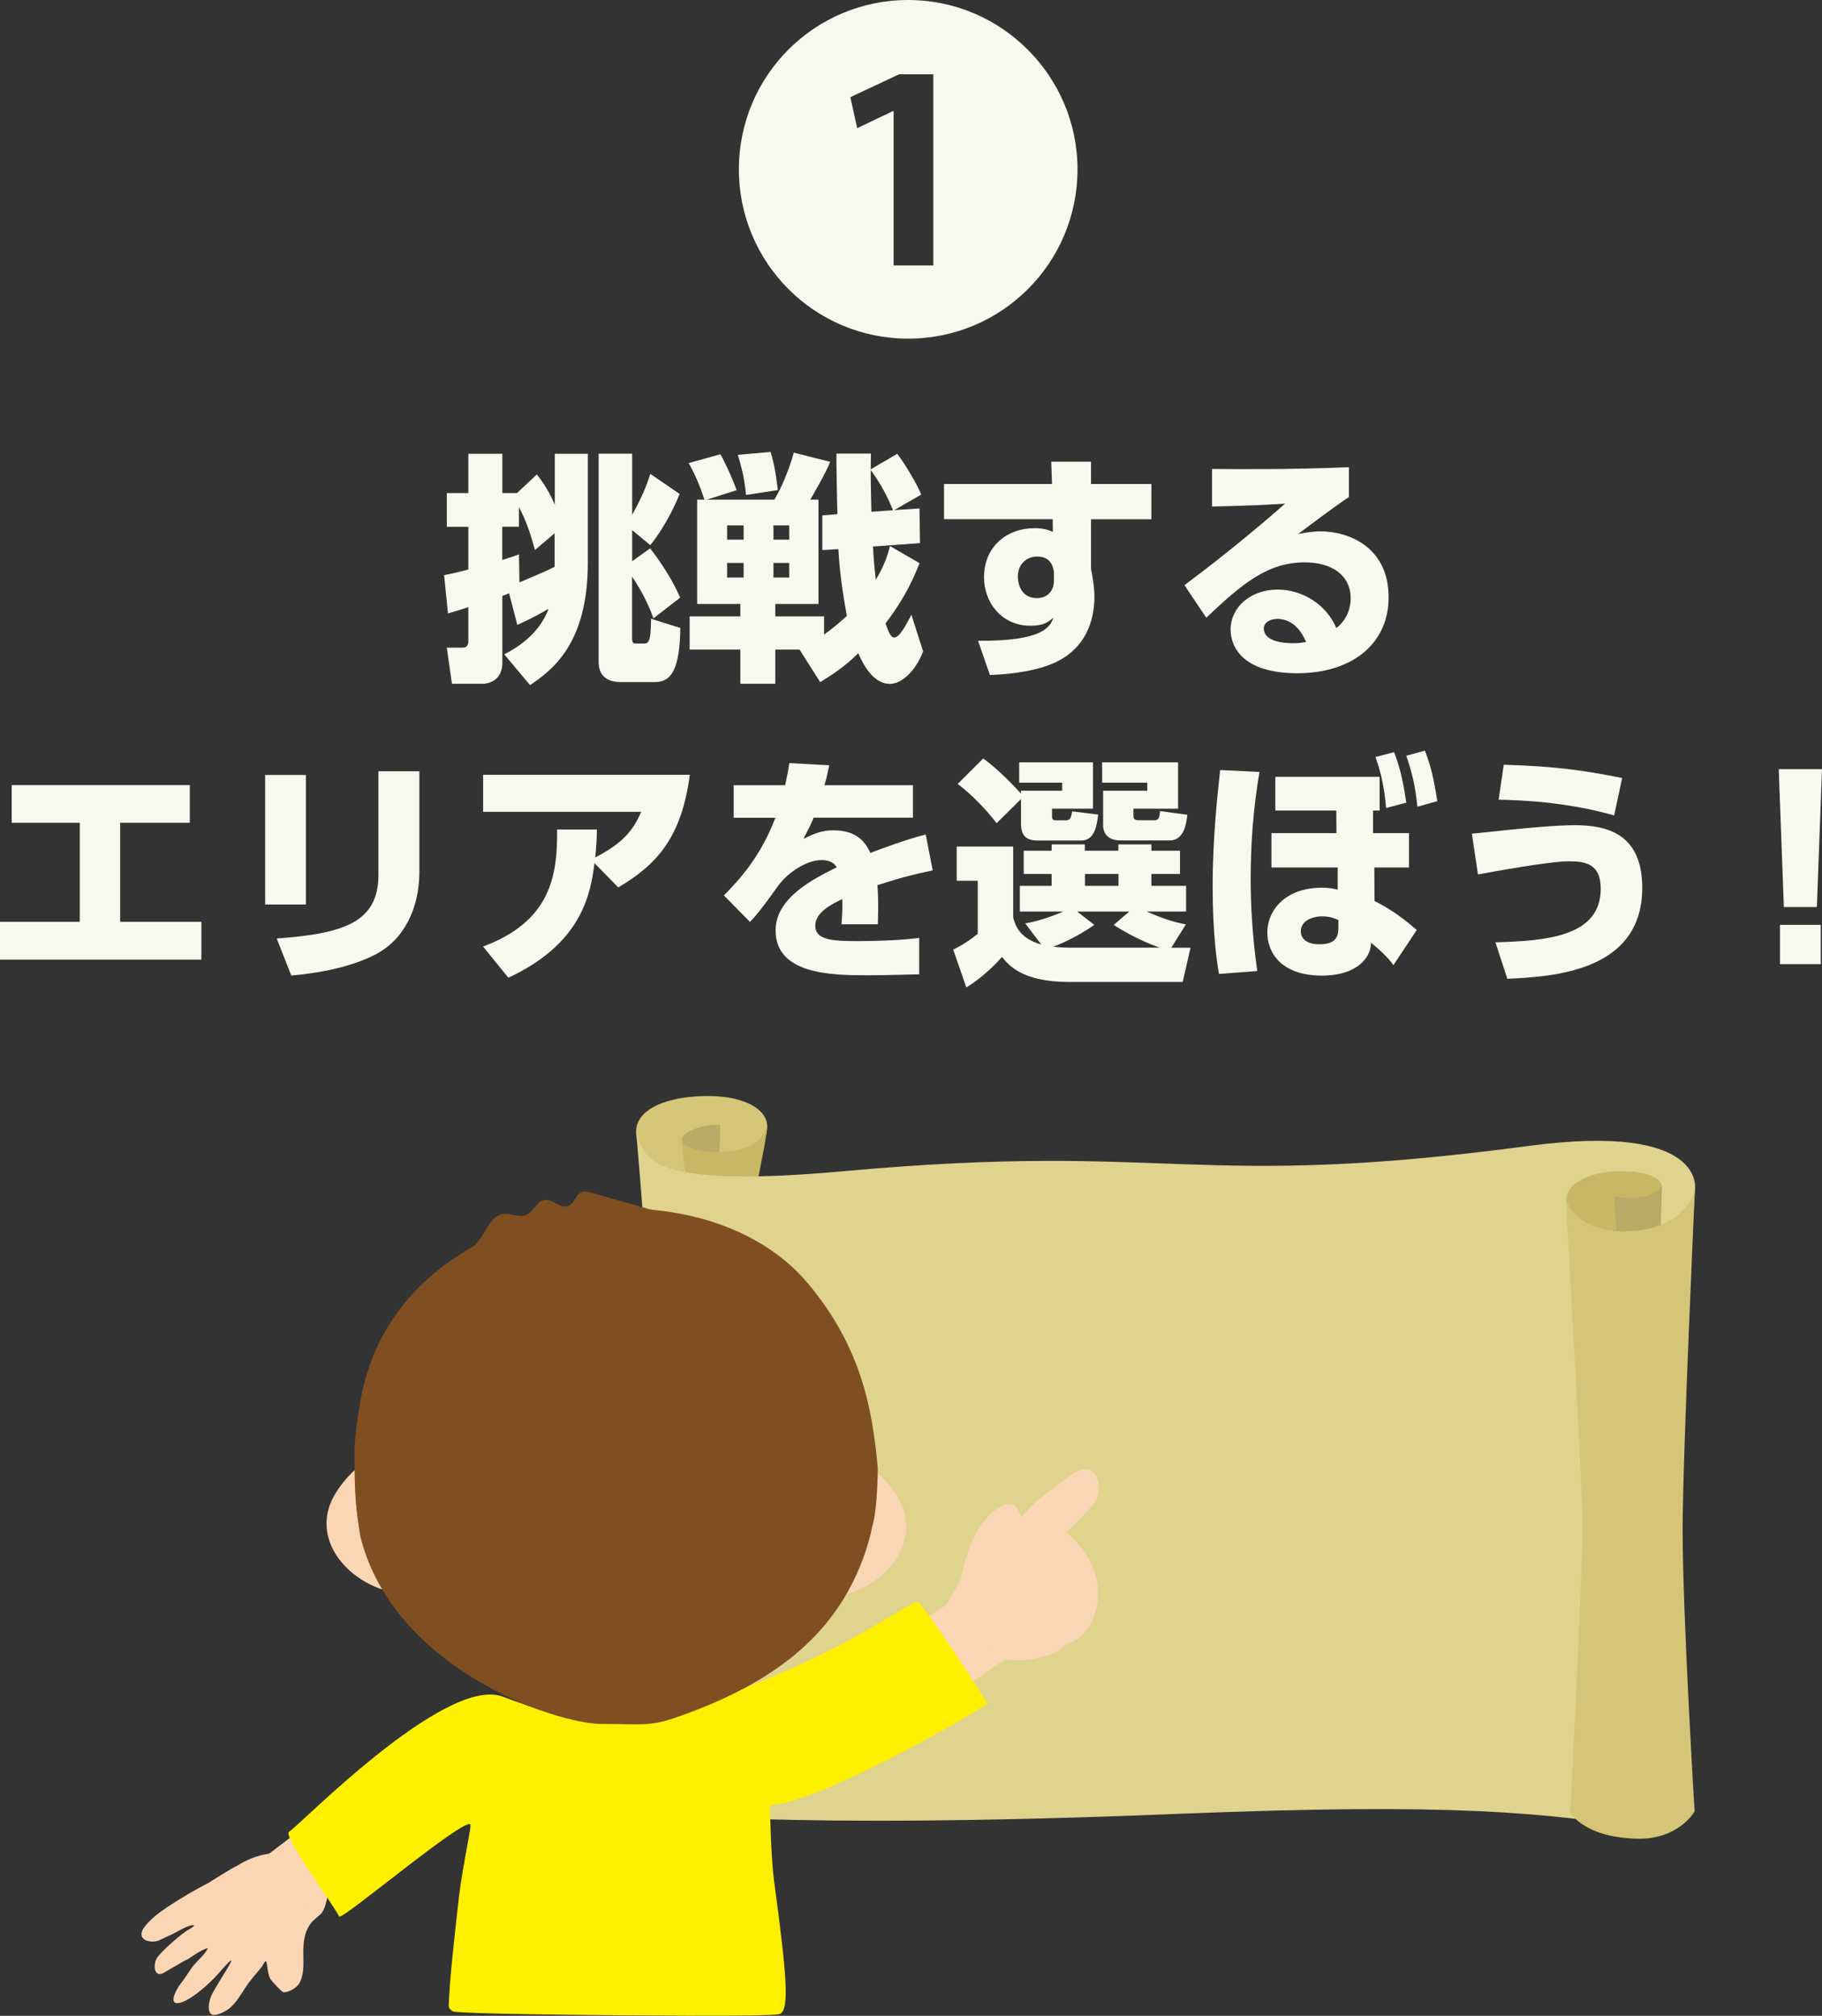
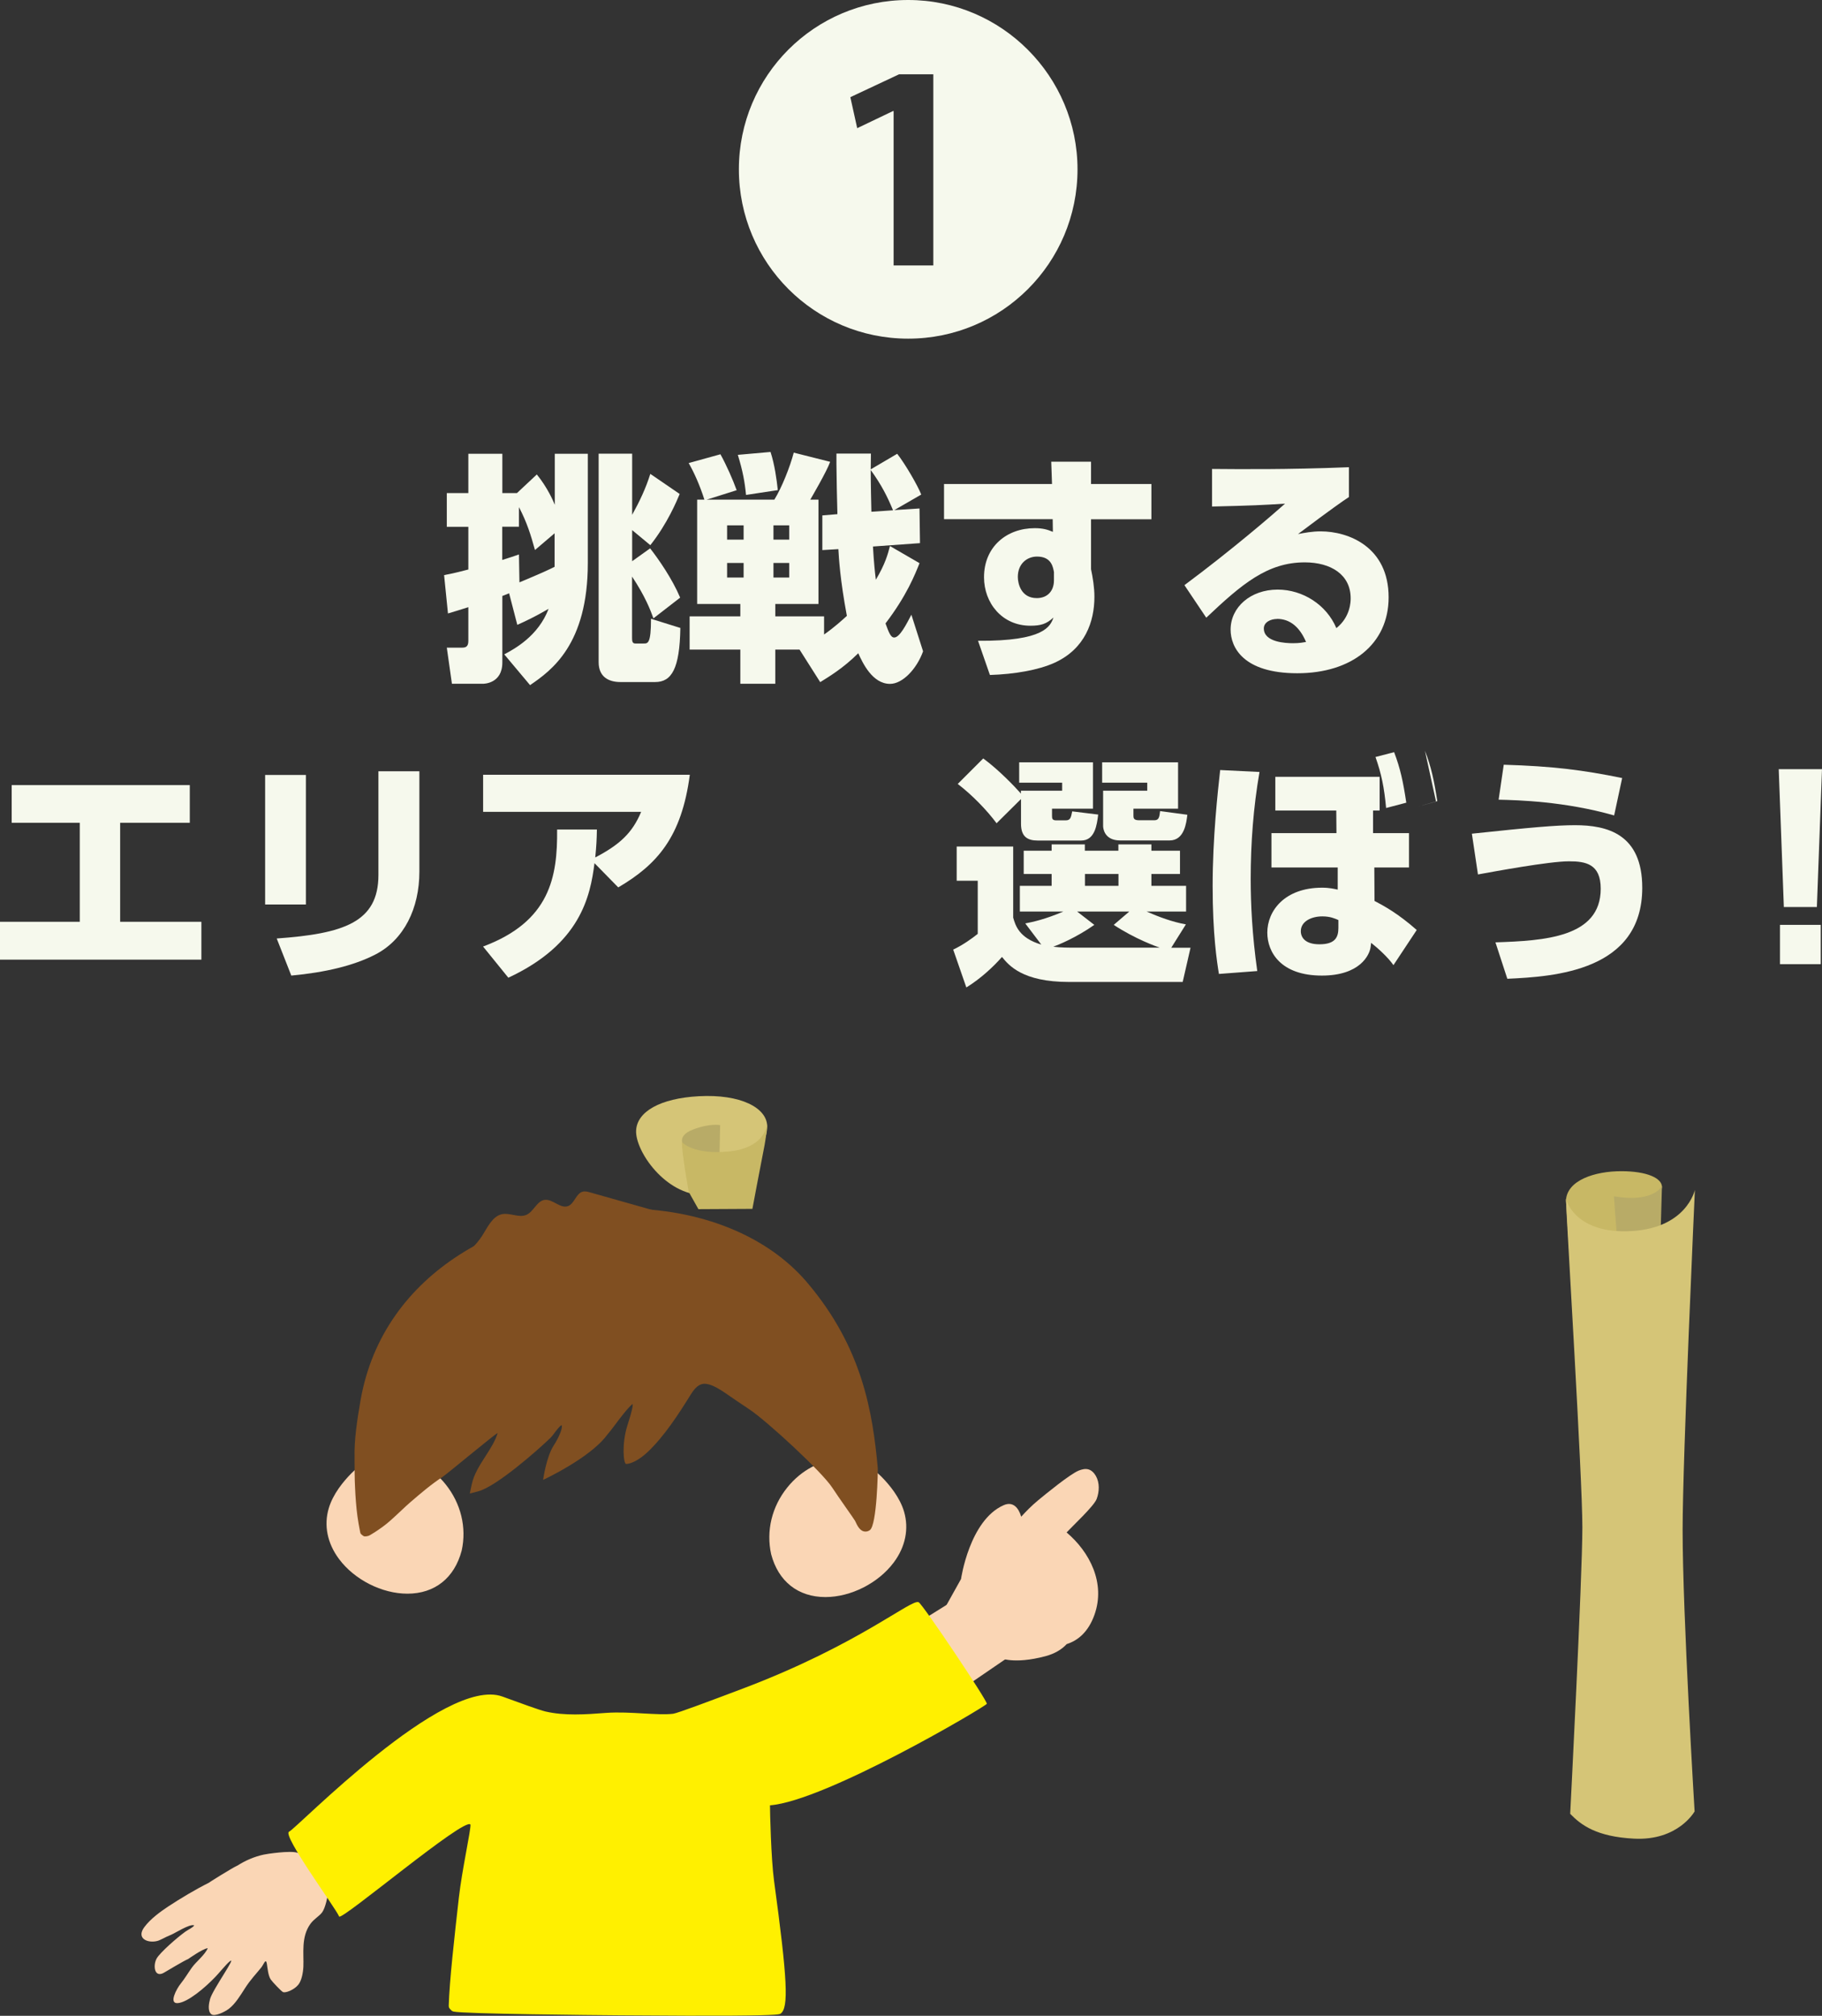
<svg xmlns="http://www.w3.org/2000/svg" id="_レイヤー_1" width="188.64" height="208.69" viewBox="0 0 188.64 208.69">
  <rect x="0" y="0" width="188.64" height="208.69" fill="#333333" stroke="none" />
  <defs>
    <style>.cls-1{fill:#c8b865;}.cls-2{fill:#d5c577;}.cls-3{fill:#804f21;}.cls-4{fill:#e0d38e;}.cls-5{fill:#b8ab67;}.cls-6{fill:#fad6b5;}.cls-7{fill:#f6f9ed;}.cls-8{fill:#fff000;}</style>
  </defs>
  <path class="cls-2" d="M79.43,116.6c-.02-1.91-2.75-3.35-7.1-3.11-3.99.22-6.37,1.6-6.47,3.54-.11,2.12,3.02,6.7,7.02,6.7s6.57-5.02,6.55-7.13Z" />
  <path class="cls-5" d="M70.99,118.92s-1.26-1.22.78-1.99c1.77-.67,2.79-.45,2.79-.45l-.08,3.72-3.49-1.28Z" />
  <path class="cls-1" d="M71.31,123.39s-.71-3.88-.71-5.15c0,0,1.16,1.36,4.96.96,2.27-.24,3.64-1.32,3.87-2.86,0,0-.05,1.19-.38,2.78-.32,1.59-1.15,6.03-1.15,6.03l-5.59.03-1-1.78Z" />
-   <path class="cls-4" d="M65.86,117.14s1.2,13.14,1.98,28.79c.78,15.66-.85,41.67-.85,41.67,0,0,13.24,1.88,54.81.19,28.75-1.16,38.13-.17,49.5,1.68l4.18-66.25s1.39-7.06-17.17-4.59c-34.99,4.66-36.9-.47-70.8,2.61-21.63,1.96-20.63-1.69-21.67-4.11Z" />
  <path class="cls-1" d="M172.07,122.88c0-.9-1.53-1.63-4.22-1.63s-5.63.92-5.72,3.05l.51,7.92,8.78-.6.56-8.37c.06-.12.09-.24.09-.36Z" />
  <path class="cls-5" d="M167.1,123.86s.19,2.97.46,5.7c.23,2.39,4.27,1.64,4.27,1.64l.24-8.42s-.84,1.78-4.97,1.07Z" />
  <path class="cls-2" d="M162.14,124.13s.79,3.44,6.26,3.34c6.24-.12,7.08-4.32,7.08-4.28,0,0-1.27,27.71-1.27,35.21,0,8.76,1.24,29.13,1.24,29.13,0,0-1.69,3.06-6.28,2.82-3.88-.2-5.48-1.41-6.6-2.57,0,0,1.26-24.55,1.26-29.66s-1.62-31.44-1.7-33.99Z" />
  <path class="cls-7" d="M52.2,67.75c1.08-.58,3.52-1.89,4.6-4.72-1.46.85-2.46,1.31-3.24,1.66l-.85-3.27c-.33.13-.43.17-.7.28v6.88c0,2.21-1.93,2.21-2.03,2.21h-3.19l-.53-3.74h1.53c.38,0,.7-.05.7-.7v-3.49c-.93.3-1.38.43-2.11.65l-.4-3.97c.65-.13.85-.15,2.51-.58v-4.42h-2.23v-3.49h2.23v-4.07h3.52v4.07h1.51l2.06-1.93c1.1,1.35,1.71,2.76,1.86,3.14v-5.28h3.42v11.31c0,8.44-3.77,11.13-5.98,12.64l-2.66-3.17ZM55.39,56.95c-.43-1.56-.83-2.86-1.66-4.45v2.03h-1.73v3.44c.98-.3,1.08-.35,1.73-.57l.05,2.89c2.39-1,2.94-1.26,3.64-1.61v-3.47l-2.03,1.73ZM67.65,64.01c-.3-.83-.83-2.24-2.21-4.32v6.33c0,.33.02.6.33.6h.88c.43,0,.75,0,.75-2.56l3.04.95c-.07,4.22-.9,5.6-2.61,5.6h-3.59c-1.25,0-2.26-.55-2.26-2.06v-21.58h3.47v6.33c.78-1.41,1.41-2.74,1.88-4.24l3.04,2.08c-.28.68-1.28,3.09-3.04,5.3l-1.88-1.56v3.22l1.86-1.33c.9,1.15,2.29,3.16,3.11,5.1l-2.76,2.14Z" />
  <path class="cls-7" d="M95.2,58.31c-.45,1.13-1.33,3.37-3.52,6.23.33.9.53,1.46.9,1.46.58,0,1.28-1.41,1.78-2.36l1.21,3.79c-.65,1.81-2.11,3.37-3.42,3.37-1.83,0-2.84-2.18-3.29-3.17-1.58,1.56-3.01,2.41-3.94,2.99l-2.14-3.37h-2.51v3.54h-3.62v-3.54h-5.25v-3.44h5.25v-1.28h-4.47v-10.8h.75c-.48-1.51-1.08-2.84-1.63-3.79l3.29-.91c.6,1.08,1.28,2.61,1.68,3.72l-3.11.98h7.01c.78-1.26,1.63-3.42,2.01-4.87l3.77.95c-.35,1-1.96,3.74-2.06,3.92h.85v10.8h-4.47v1.28h5.05v1.88c1.13-.8,1.86-1.48,2.36-1.93-.7-3.74-.83-6-.88-6.91l-1.66.1v-3.59l1.56-.13c-.03-.8-.1-4.45-.1-5.17v-1.1h3.57c0,.25-.02,1.38-.02,1.63l2.74-1.61c.85,1.08,2.14,3.32,2.49,4.22l-2.79,1.61,2.61-.17.05,3.59-4.87.35c.1,1.71.2,2.64.3,3.44.98-1.66,1.23-2.61,1.46-3.49l3.07,1.78ZM75.28,54.39v1.48h1.71v-1.48h-1.71ZM75.28,58.28v1.51h1.71v-1.51h-1.71ZM79.78,46.8c.43,1.33.63,2.84.75,3.94l-3.29.5c-.13-1.33-.33-2.46-.85-4.15l3.39-.3ZM80.08,54.39v1.48h1.63v-1.48h-1.63ZM80.08,58.28v1.51h1.63v-1.51h-1.63ZM92.46,52.83c-.58-1.4-1.18-2.61-2.31-4.17,0,1.41.05,3.42.07,4.32l2.24-.15Z" />
  <path class="cls-7" d="M119.21,50.12v3.64h-6.25v5.17c.18.85.35,1.88.35,2.86,0,2.54-.95,5.38-4.14,6.83-1.66.75-4.12,1.18-6.68,1.26l-1.23-3.54c6.88.05,7.49-1.51,7.81-2.41-.73.68-1.33.85-2.39.85-2.94,0-4.8-2.36-4.8-5.02,0-3.17,2.36-5.08,5.25-5.08.85,0,1.33.15,1.88.38l-.02-1.31h-11.25v-3.64h11.18l-.08-2.31h4.12v2.31h6.25ZM109.13,59.28c-.1-.55-.25-1.66-1.76-1.66-1.03,0-1.99.73-1.99,2.11,0,.68.33,2.19,1.96,2.19,1.13,0,1.78-.76,1.78-1.84v-.8Z" />
  <path class="cls-7" d="M139.67,51.45c-.68.45-1.81,1.23-5.28,3.84.68-.13,1.48-.28,2.34-.28,2.89,0,7.04,1.61,7.04,6.83,0,4.85-3.84,7.86-9.45,7.86s-6.91-2.69-6.91-4.52c0-2.31,2.06-4.14,4.87-4.14,2.61,0,5.07,1.58,6.08,3.99,1.48-1.18,1.48-2.79,1.48-3.09,0-2.46-2.06-3.72-4.75-3.72-3.87,0-6.51,2.24-10.2,5.73l-2.26-3.37c5-3.72,9.09-7.26,10.42-8.44-2.31.15-3.37.2-7.56.3v-3.89c2.76.02,7.59.08,14.17-.18v3.07ZM132.21,64.08c-.63,0-1.36.32-1.36.98,0,1.43,2.26,1.53,3.02,1.53.68,0,1.05-.08,1.35-.13-.63-1.48-1.61-2.39-3.01-2.39Z" />
  <path class="cls-7" d="M12.44,95.43h8.41v3.92H0v-3.92h8.26v-10.25H1.21v-3.9h18.44v3.9h-7.21v10.25Z" />
  <path class="cls-7" d="M31.67,93.64h-4.22v-13.41h4.22v13.41ZM43.42,90.25c0,3.77-1.58,7.06-4.6,8.59-2.21,1.13-5.12,1.83-8.66,2.16l-1.51-3.84c6.91-.5,10.53-1.66,10.53-6.58v-10.73h4.24v10.4Z" />
  <path class="cls-7" d="M50.02,97.99c6.93-2.59,7.71-7.21,7.66-12.11h4.12c-.02,1.03-.05,1.68-.17,2.89,2.54-1.33,3.84-2.54,4.75-4.72h-16.36v-3.84h21.4c-.85,6.46-3.39,9.3-7.41,11.66l-2.46-2.51c-.43,3.44-1.46,8.39-8.92,11.86l-2.61-3.22Z" />
-   <path class="cls-7" d="M94.52,81.28v3.37h-10.28c-.3.76-.53,1.18-1.06,2.19,1.06-.5,1.86-.88,3.09-.88,2.36,0,3.29,1.13,3.84,2.34.81-.3,3.42-1.31,5.73-1.91l.73,3.72c-1.91.4-3.24.73-5.73,1.53.05.55.13,1.76.05,4.05h-3.77c.13-1.41.1-2.31.08-2.61-1.13.55-2.79,1.38-2.79,2.74,0,1.53,1.83,1.61,4.45,1.61,1.93,0,4.37-.08,6.31-.33v3.77c-3.74.1-4.52.1-5.4.1-3.77,0-9.47-.12-9.47-4.65,0-3.37,3.9-5.32,6.33-6.53-.33-.58-.95-.75-1.58-.75-1.46,0-3.44,1.21-4.52,2.71-1.96,2.76-2.54,3.34-2.89,3.69l-2.69-2.74c1.68-1.71,3.79-4.02,5.33-8.04h-4.32v-3.37h5.33c.2-.93.3-1.41.43-2.29l4.14.23c-.25,1.15-.33,1.48-.5,2.06h9.17Z" />
  <path class="cls-7" d="M121.27,98.12h1.99l-.81,3.54h-11.78c-4.82,0-6.23-1.73-6.93-2.59-.9,1.03-2.23,2.26-3.69,3.16l-1.36-3.92c1.01-.48,1.96-1.16,2.54-1.63v-5.5h-2.18v-3.54h5.85v7.36c.23.8.6,2.11,2.91,2.79l-1.66-2.19c.78-.15,2.08-.43,3.94-1.23h-4.5v-2.66h3.29v-1.23h-2.89v-2.41h2.89v-.65h3.44v.65h3.47v-.65h3.42v.65h2.96v2.41h-2.96v1.23h3.59v2.66h-4.09c1.33.58,2.69,1.08,4.07,1.33l-1.51,2.41ZM105.69,82.74l-2.51,2.49c-.98-1.33-2.54-2.94-4.02-4.07l2.64-2.64c1.61,1.18,3.29,2.94,3.9,3.64v-.3h4.27v-.83h-4.45v-2.11h7.64v4.8h-4.24v.73c0,.28.02.48.43.48h.98c.5,0,.55-.28.68-.93l2.69.33c-.13,1.05-.33,2.69-1.76,2.69h-4.5c-1.06,0-1.73-.4-1.73-1.73v-2.54ZM116.92,94.37h-5.4l1.78,1.38c-1.89,1.33-3.77,2.09-4.25,2.26.78.1,1.63.1,2.44.1h8.59c-.3-.1-2.56-.9-4.77-2.36l1.61-1.38ZM112.33,90.48v1.23h3.47v-1.23h-3.47ZM114.11,78.92h7.86v4.8h-4.62v.7c0,.25,0,.5.58.5h1.58c.48,0,.53-.33.6-.95l2.82.38c-.1.83-.3,2.66-1.84,2.66h-5.12c-1.68,0-1.76-1.33-1.76-1.48v-3.67h4.57v-.83h-4.67v-2.11Z" />
-   <path class="cls-7" d="M130.4,79.93c-.63,3.64-.91,7.34-.91,11.06,0,2.61.15,5.78.68,9.54l-3.97.3c-.2-1.23-.65-4.1-.65-9.1s.53-9.77.78-12.01l4.07.2ZM142.31,93.27c.95.5,2.41,1.28,4.37,3.01l-2.41,3.64c-.55-.8-1.61-1.76-2.31-2.31l-.05.4c-.1.88-1.13,2.99-5.05,2.99-4.27,0-5.65-2.44-5.65-4.45,0-2.24,1.78-4.65,5.68-4.65.78,0,1.26.13,1.61.2v-2.29h-6.86v-3.56h6.73l-.02-2.34h-6.31v-3.49h10.8v3.49h-.68v2.34h3.72v3.56h-3.59l.02,3.44ZM138.57,95.25c-.35-.15-.83-.38-1.66-.38-1.15,0-2.23.53-2.23,1.53,0,.65.45,1.36,1.93,1.36,1.68,0,1.96-.78,1.96-1.71v-.8ZM144.34,77.87c.65,1.71.93,3.04,1.26,5.23l-2.09.55c-.2-2.14-.48-3.52-1.1-5.28l1.93-.5ZM147.53,77.72c.65,1.68.95,3.09,1.28,5.22l-2.06.58c-.23-2.14-.5-3.37-1.15-5.28l1.93-.53Z" />
+   <path class="cls-7" d="M130.4,79.93c-.63,3.64-.91,7.34-.91,11.06,0,2.61.15,5.78.68,9.54l-3.97.3c-.2-1.23-.65-4.1-.65-9.1s.53-9.77.78-12.01l4.07.2ZM142.31,93.27c.95.5,2.41,1.28,4.37,3.01l-2.41,3.64c-.55-.8-1.61-1.76-2.31-2.31l-.05.4c-.1.88-1.13,2.99-5.05,2.99-4.27,0-5.65-2.44-5.65-4.45,0-2.24,1.78-4.65,5.68-4.65.78,0,1.26.13,1.61.2v-2.29h-6.86v-3.56h6.73l-.02-2.34h-6.31v-3.49h10.8v3.49h-.68v2.34h3.72v3.56h-3.59l.02,3.44ZM138.57,95.25c-.35-.15-.83-.38-1.66-.38-1.15,0-2.23.53-2.23,1.53,0,.65.45,1.36,1.93,1.36,1.68,0,1.96-.78,1.96-1.71v-.8ZM144.34,77.87c.65,1.71.93,3.04,1.26,5.23l-2.09.55c-.2-2.14-.48-3.52-1.1-5.28l1.93-.5ZM147.53,77.72c.65,1.68.95,3.09,1.28,5.22l-2.06.58l1.93-.53Z" />
  <path class="cls-7" d="M154.83,97.56c5.05-.17,10.9-.5,10.9-5.55,0-2.59-1.58-2.84-3.29-2.84-2.06,0-7.76,1.06-9.42,1.36l-.63-4.22c6.13-.65,8.72-.88,10.68-.88,3.32,0,6.96.9,6.96,6.48,0,8.62-9.09,9.2-13.97,9.42l-1.23-3.77ZM167.12,84.42c-5.13-1.46-9.92-1.58-11.96-1.63l.53-3.62c5.05.15,8.22.55,12.26,1.38l-.83,3.87Z" />
  <path class="cls-7" d="M188.64,79.63l-.53,14.27h-3.42l-.53-14.27h4.47ZM184.29,95.75h4.22v4.07h-4.22v-4.07Z" />
  <path class="cls-7" d="M111.56,17.53c0,9.69-7.84,17.53-17.53,17.53s-17.53-7.84-17.53-17.53S84.34,0,94.03,0s17.53,7.92,17.53,17.53ZM92.52,27.48h4.11V7.69h-3.54l-5.05,2.37.71,3.21,3.7-1.77h.07v15.98Z" />
  <path class="cls-3" d="M69.17,125.73c-2.69-.76-5.37-1.52-8.06-2.28-.27-.08-.55-.15-.81-.07-.66.19-.83,1.23-1.48,1.48-.79.31-1.6-.75-2.43-.64-.8.11-1.14,1.21-1.87,1.54-.78.36-1.7-.23-2.54-.06-.98.2-1.49,1.33-2.05,2.22-.59.93-1.58,1.89-2.63,2.56-.44.28-.25,1.02.27,1.06,4.67.37,9.59-1.8,14.21-2.29,2.32-.25,4.75-.18,6.86-1.2" />
  <path class="cls-6" d="M14.95,199.5c-.88,1.18.33,1.69,1.31,1.45.35-.08.87-.42,1.37-.61.46-.17,2-1.2,2.48-1.01-.15.24-.55.39-.92.65-.9.65-2.59,2.14-2.96,2.76-.41.69-.28,2.15.83,1.44h0s2.07-1.24,2.41-1.36c.01,0,1.48-1.06,2.04-1.13-.29.7-1.22,1.41-1.65,2.02-.39.55-.74,1.14-1.15,1.65-.43.53-1.26,2.08-.32,2.02,1.04-.07,2.83-1.59,3.9-2.71.32-.32,1.1-1.29,1.48-1.6.85-.71-1.74,2.88-2.02,3.88-.11.41-.29,1.24.13,1.58.33.27,1.36-.22,1.81-.56.66-.5,1.18-1.36,1.68-2.14.56-.88,1.16-1.49,1.68-2.14.25-.31.47-1.03.58-.38.08.49.13,1.21.4,1.62.14.21,1.11,1.25,1.28,1.31.26.1,1.11-.21,1.57-.76.35-.43.5-1.25.53-1.87.06-1.36-.26-3.07.73-4.44.38-.52.93-.8,1.22-1.2.32-.45.58-1.61.59-2.08.02-.88-.26-2.09-.73-2.64-.18-.21-.76-.71-1.02-.88-.21-.13-1.26-.51-1.41-.56-.74-.25-3.23.13-3.47.19-.95.2-1.92.61-2.75,1.15,0,0-.01,0-.02,0-.61.29-2.93,1.75-2.95,1.78-1.27.63-2.87,1.58-4.21,2.46-.75.5-1.81,1.26-2.43,2.1Z" />
  <path class="cls-6" d="M46.13,153.66c-1.47-1.83-3.56-2.93-5.6-2.93-1.55,0-2.99.62-4.16,1.81-.82.83-1.89,2.12-2.33,3.6-.53,1.77-.15,3.64,1.06,5.26,1.6,2.15,4.45,3.59,7.08,3.59,2.83,0,4.87-1.62,5.62-4.46.53-2.39-.08-4.89-1.67-6.87Z" />
  <path class="cls-6" d="M93.6,156.49c-.44-1.48-1.51-2.77-2.33-3.6-1.17-1.18-2.61-1.81-4.16-1.81-2.04,0-4.14,1.09-5.61,2.93-1.59,1.98-2.19,4.48-1.66,6.89.74,2.82,2.79,4.44,5.62,4.44,2.63,0,5.48-1.44,7.08-3.59,1.21-1.62,1.58-3.49,1.06-5.26Z" />
-   <polygon class="cls-6" points="27.61 192.1 41.07 181.86 46.56 188.71 31.91 197.47 27.61 192.1" />
  <polygon class="cls-6" points="98.58 165.79 84.24 174.74 88.69 182.31 104.55 171.46 98.58 165.79" />
  <g id="St2UwJ">
    <path class="cls-8" d="M80.13,208.58c-1.24.08-4.88.15-15.96.06-2.69-.02-16.17-.14-17.22-.39-.12-.03-.22-.1-.29-.2-.13-.09-.21-.25-.2-.41.07-2.51.59-7.13,1.05-11.2.33-2.89,1.25-7,1.2-7.54-.49-.91-13.4,10.02-13.6,9.51-.3-.8-5.94-8.45-5.18-8.78.79-.34,16.09-16.19,22.09-13.99,1.95.71,3.79,1.39,4.47,1.55,1.97.45,4.07.31,6.28.14,1.29-.09,2.65-.01,3.86.06,1.16.06,2.25.13,3.07.03.45-.06,3.89-1.35,7.22-2.61,12.03-4.55,17.48-9.35,18.2-8.93.48.29,7.16,10.26,7.05,10.51-.13.29-16.69,10.07-22.45,10.51,0,.67.11,5.52.42,7.81,1.39,10.22,1.54,13.18.67,13.76-.04.03-.1.07-.67.11Z" />
  </g>
-   <path class="cls-3" d="M89.57,148.04c-2.46-6.56-8.6-8.97-13.43-11.82-3.4-2-8.95-3.35-13.82-3.35-1.58,0-3.03.14-4.31.41-10.18,2.16-18.68,8.05-21.04,18.39-.55,2.39.34,7.4.34,7.4,3.35,13.56,20.04,19.41,25.04,19.41h.71c2.95,0,4.14.27,6.71-.6,9.99-3.4,15.75-8.14,18.77-14.58,2.26-4.82,2.98-10.06,1.02-15.26Z" />
  <path class="cls-3" d="M90.88,151.98c-.53-5.74-1.57-12.43-7.29-19.18-4.13-4.88-11.08-7.69-19.07-7.69-11.44,0-24.83,6.23-27.2,19.91-.33,1.9-.66,4.07-.61,5.83,0,.17,0,.42,0,.71,0,.37,0,.73.01,1.09,0,.44.02.89.04,1.34.02.49.05.99.09,1.48.04.51.09,1.02.16,1.52.07.51.16,1.02.26,1.52.01.06.03.13.04.19.01.11.34.37.44.36.13,0,.25-.01.38-.05.16-.05.29-.16.44-.24.18-.11.36-.22.53-.34.32-.21.63-.44.93-.68.54-.44,1.04-.93,1.56-1.41.3-.29.61-.57.92-.84,1.07-.92,2.17-1.86,3.34-2.62.48-.32,5.38-4.41,5.67-4.52-.23.8-.73,1.58-1.25,2.39-.59.92-1.21,1.88-1.43,2.93l-.2.94.85-.22c1.87-.47,6.23-4.3,7.52-5.56.11-.11.22-.25.36-.44.16-.22.57-.77.77-.86.18.29-.38,1.45-.8,2.09-.78,1.18-1.11,3.58-1.11,3.58,0,0,4.81-2.23,6.59-4.61.15-.19.3-.37.44-.54.09-.12.24-.31.41-.54.35-.47,1.31-1.76,1.83-2.18,0,.06,0,.13,0,.21-.04.42-.3,1.25-.55,2.05-.59,1.88-.4,3.96-.12,3.96.45,0,1.31-.37,2.24-1.25,1.67-1.58,3.19-3.9,4.46-5.96.6-.97,1.08-1.09,1.42-1.09.54,0,1.27.34,2.35,1.1.69.48,1.46,1,2.29,1.55,1.79,1.19,7.51,6.45,8.59,8.12.65,1,2.29,3.29,2.35,3.42.23.5.51,1.11,1.08,1.11.16,0,.31-.05.45-.15.74-.52.84-6.23.82-6.47Z" />
  <path class="cls-6" d="M110.43,158.65c.59-.64,2.82-2.71,3.11-3.46.29-.77.32-1.68-.08-2.39-.18-.31-.44-.59-.78-.68-.32-.09-.67,0-.98.12-.91.36-3.48,2.47-4.24,3.1-.66.55-1.21,1.11-1.73,1.68-.27-.92-.85-1.62-1.82-1.19-3.54,1.56-4.41,7.64-4.41,7.64l-1.74,3.12,5.74,5.03s1.4.73,4.75-.16c.96-.26,1.67-.69,2.19-1.25,1.17-.37,2.24-1.26,2.87-3.02,1.18-3.3-.49-6.52-2.88-8.54Z" />
</svg>